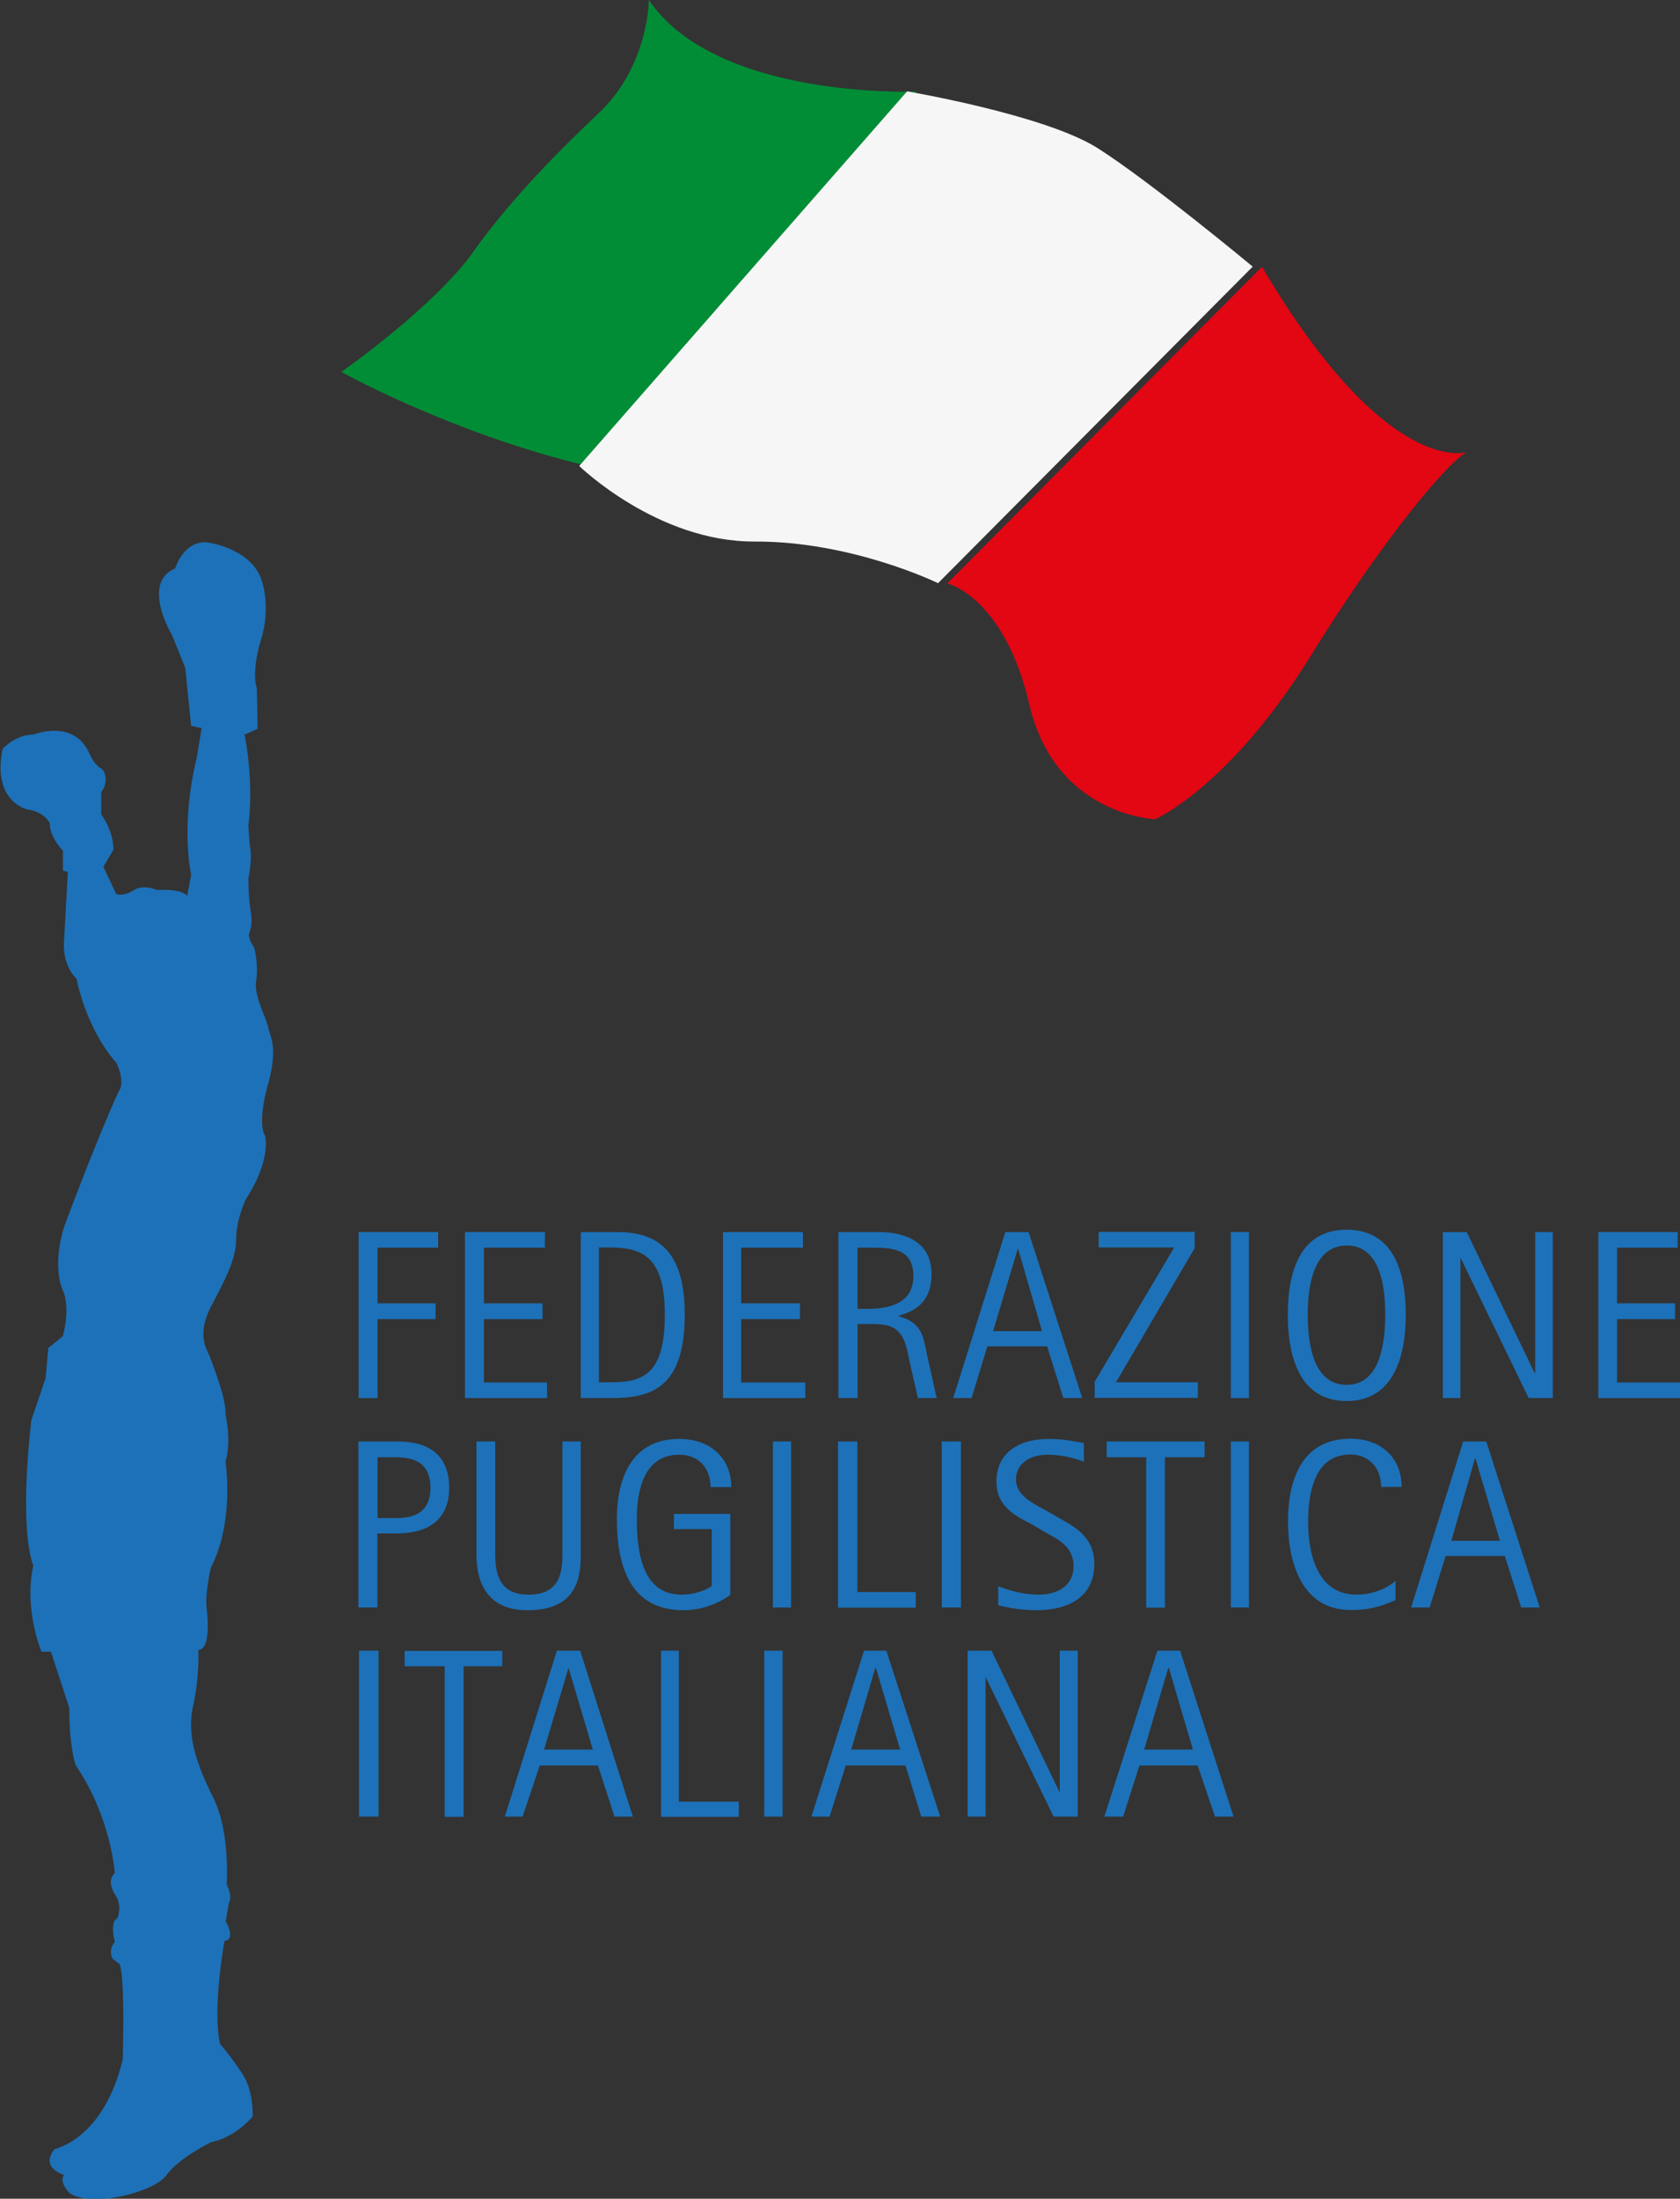
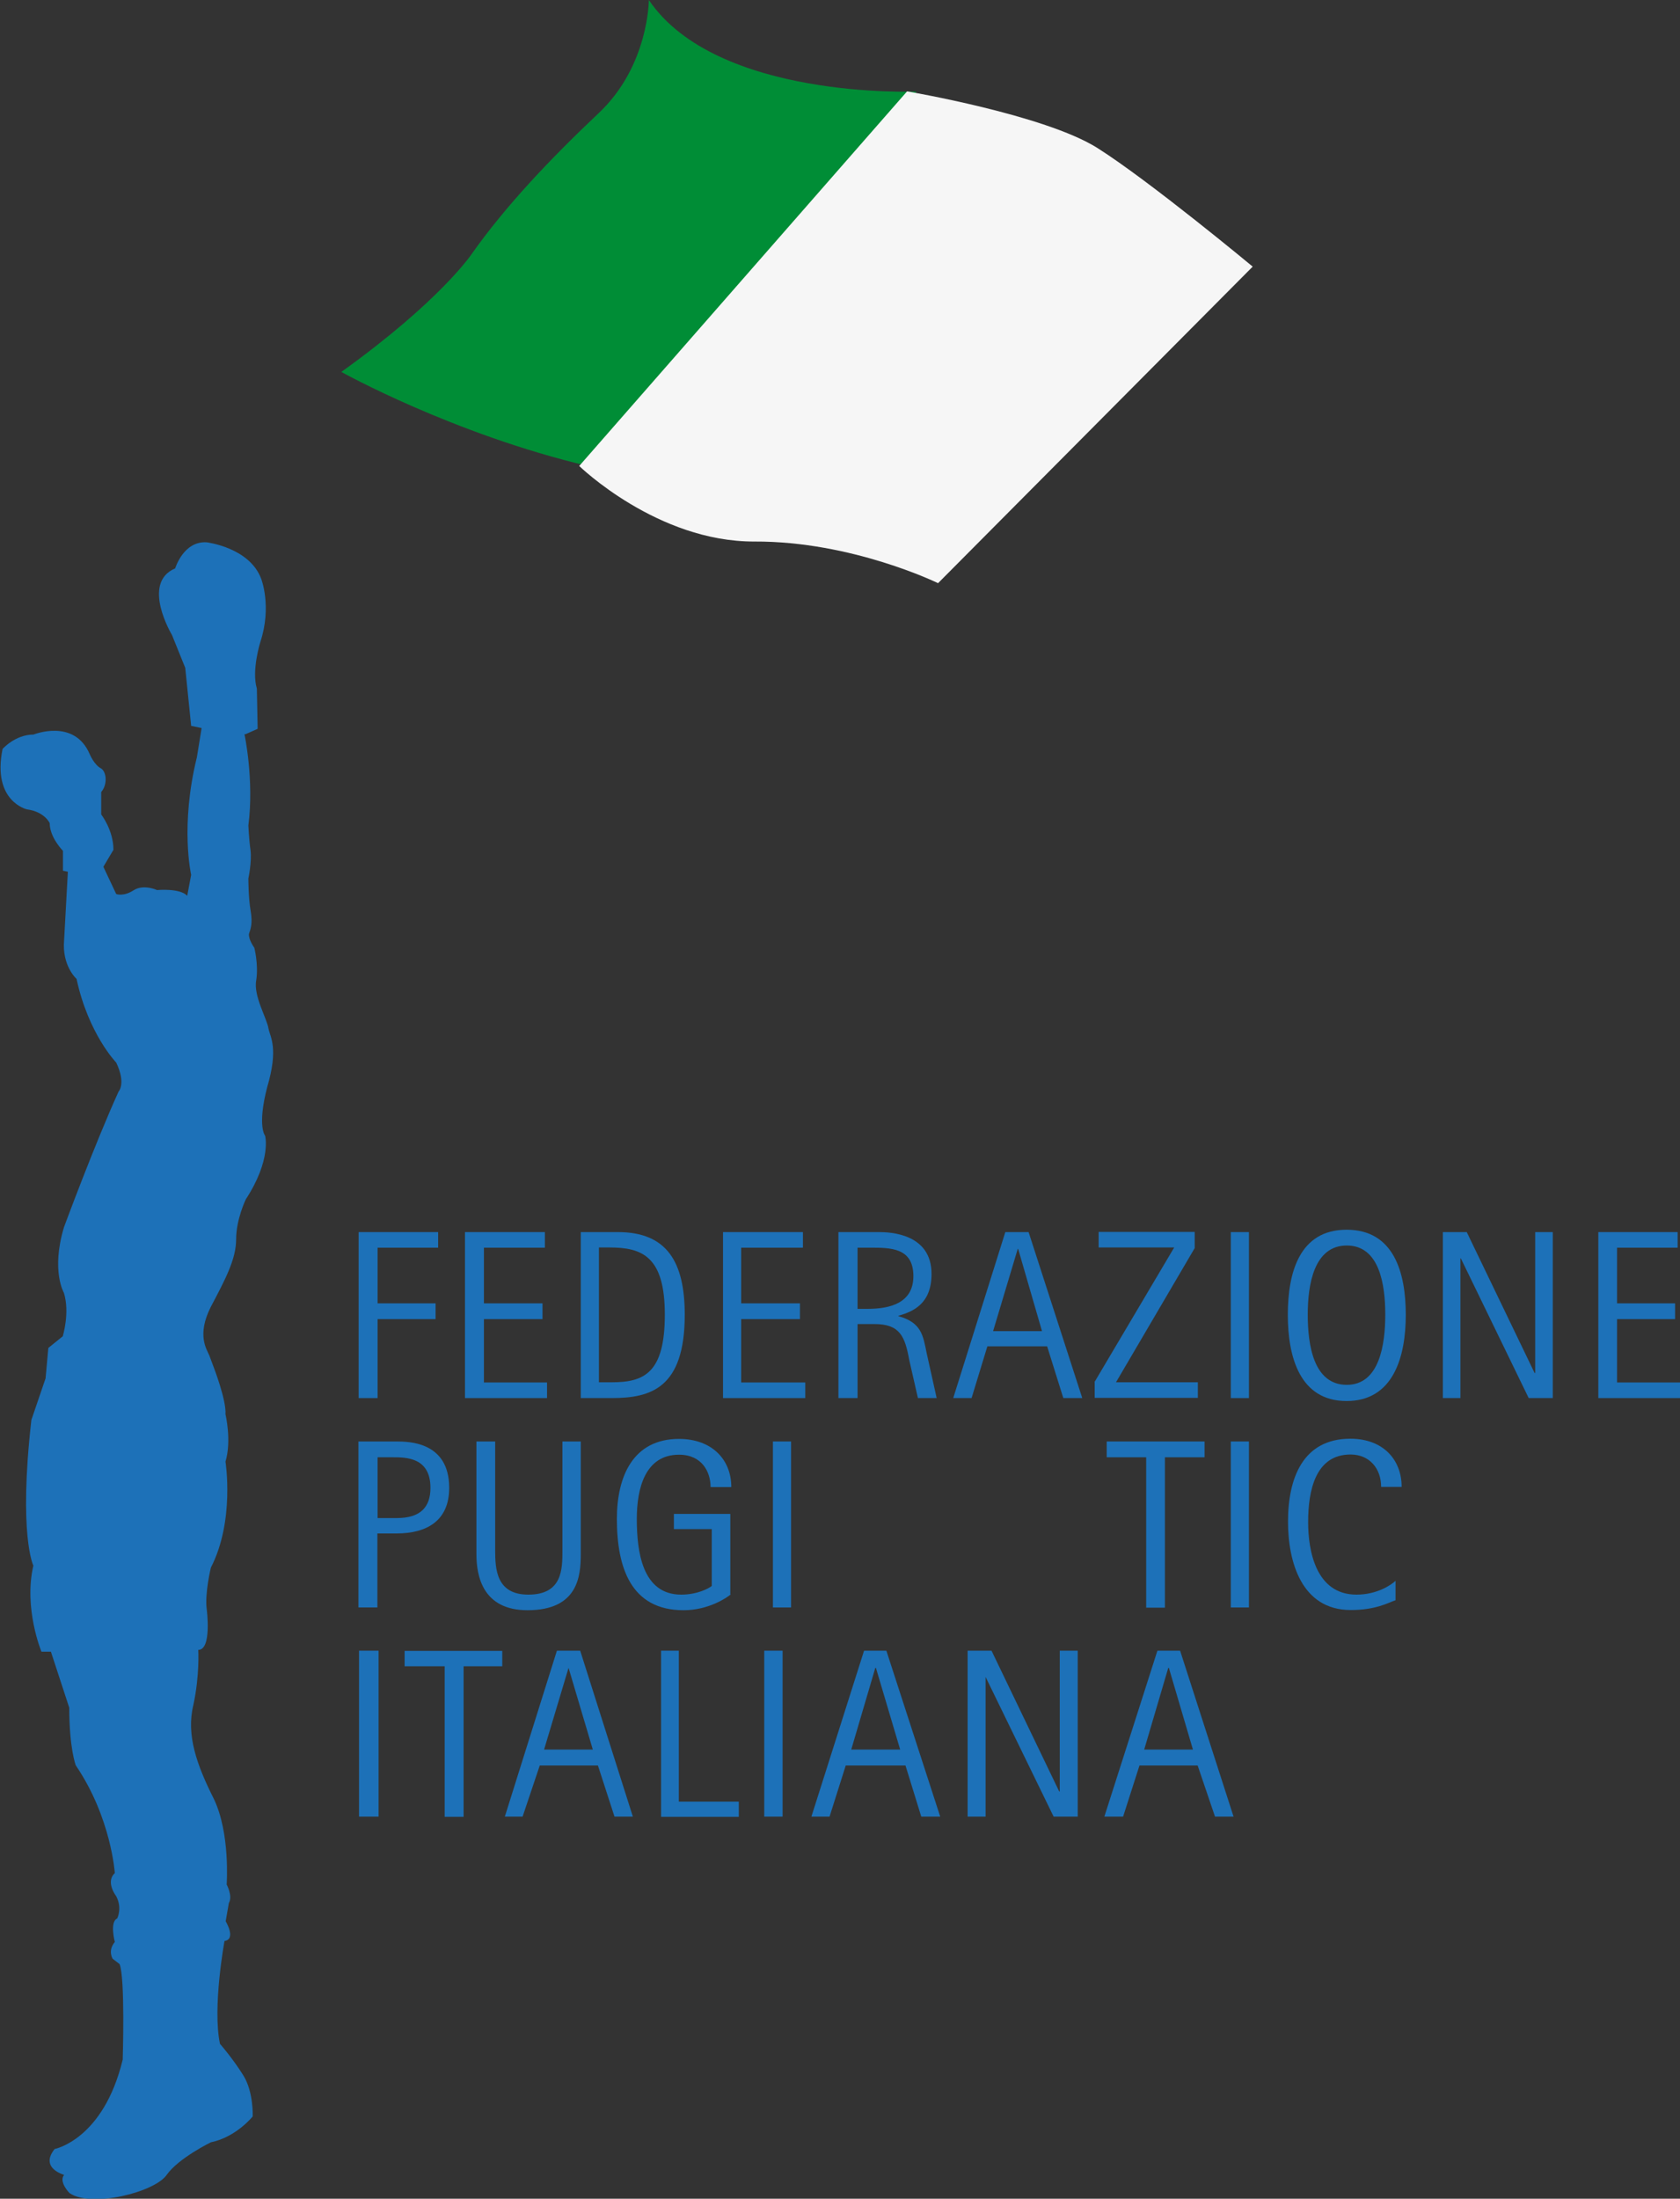
<svg xmlns="http://www.w3.org/2000/svg" id="Livello_1" data-name="Livello 1" viewBox="0 0 85.16 111.41">
  <rect x="0" y="0" width="85.16" height="111.41" fill="#333333" stroke="none" />
  <defs>
    <style>
      .cls-1 {
        fill: #f6f6f6;
      }

      .cls-1, .cls-2, .cls-3, .cls-4 {
        stroke-width: 0px;
      }

      .cls-2 {
        fill: #008d36;
      }

      .cls-3 {
        fill: #1d71b8;
      }

      .cls-4 {
        fill: #e30613;
      }
    </style>
  </defs>
  <g>
    <path class="cls-3" d="M12.39,37.19s.5,2.31.2,4.64c0,0,.03.69.11,1.26.07.59-.11,1.42-.11,1.42,0,0,0,.97.11,1.61.12.69,0,.95-.08,1.2-.03.29.27.7.27.7,0,0,.22.84.1,1.64-.16.79.55,1.96.62,2.46.09.44.52.99-.07,2.98-.51,1.98-.1,2.45-.1,2.45,0,0,.33,1.21-.98,3.22,0,0-.49,1.01-.49,2.02s-.55,2.04-1.29,3.44c-.71,1.42-.21,2.12-.07,2.45l.22.59s.65,1.68.6,2.39c0,0,.32,1.34,0,2.4,0,0,.48,3-.74,5.37,0,0-.32,1.31-.21,2.12,0,0,.27,2.05-.43,2.05,0,0,.08,1.27-.25,2.8-.37,1.52.18,3.04,1.04,4.75.84,1.75.65,4.34.65,4.34,0,0,.32.58.11.94l-.16.92s.55.91-.06,1c0,0-.62,3.36-.23,5.21,0,0,.65.74,1.19,1.61.52.84.47,2.07.47,2.07,0,0-.84,1.05-2.12,1.31,0,0-1.64.8-2.24,1.65-.6.88-3.83,1.69-4.93.92,0,0-.56-.57-.27-.92,0,0-1.26-.34-.48-1.31,0,0,2.47-.47,3.45-4.53,0,0,.13-4.17-.16-4.84l-.35-.27s-.26-.41.11-.85c0,0-.27-1.02.12-1.19,0,0,.27-.52-.05-1.13,0,0-.56-.72-.07-1.17,0,0-.18-2.81-1.98-5.46,0,0-.33-.86-.33-2.92l-.93-2.84h-.48s-.91-2.19-.41-4.36c0,0-.76-1.55-.1-7.38l.72-2.11.14-1.54.73-.59s.37-1.19.06-2.2c0,0-.66-1.11,0-3.32,0,0,1.54-4.17,2.77-6.88,0,0,.39-.4-.12-1.47,0,0-1.41-1.45-2.01-4.24,0,0-.75-.66-.63-1.97l.19-3.46-.25-.05v-1.01s-.67-.67-.67-1.4c0,0-.25-.58-1.16-.7,0,0-1.77-.41-1.23-3.06,0,0,.64-.73,1.57-.73,0,0,2.07-.84,2.85,1,0,0,.23.55.58.72.3.21.3.86,0,1.19v1.14s.62.79.62,1.79l-.51.86.65,1.38s.37.15.9-.2c.51-.31,1.17,0,1.17,0,0,0,1.16-.11,1.53.29l.2-1.06s-.57-2.47.29-5.96l.24-1.48-.53-.11-.3-2.94-.67-1.66s-1.59-2.64.16-3.38c0,0,.42-1.4,1.6-1.32,0,0,2.17.26,2.76,1.85,0,0,.55,1.39-.04,3.19,0,0-.46,1.45-.18,2.37l.04,2.04-.63.28Z" />
    <g>
      <path class="cls-3" d="M18.18,62.43h4.03v.79h-3.07v2.82h2.94v.8h-2.94v4h-.96v-8.41Z" />
      <path class="cls-3" d="M23.58,62.43h4.04v.79h-3.09v2.82h2.97v.8h-2.97v3.21h3.2v.79h-4.16v-8.41Z" />
      <path class="cls-3" d="M29.44,62.43h1.88c2.5,0,3.39,1.53,3.39,4.19,0,3.72-1.72,4.22-3.7,4.22h-1.57v-8.41ZM30.37,70.04h.65c1.64,0,2.68-.48,2.68-3.43s-1.15-3.4-2.8-3.4h-.54v6.83Z" />
      <path class="cls-3" d="M36.64,62.43h4.06v.79h-3.13v2.82h2.98v.8h-2.98v3.21h3.25v.79h-4.17v-8.41Z" />
      <path class="cls-3" d="M42.49,62.43h2.06c.58,0,2.67.08,2.67,2.12,0,1.51-.93,1.91-1.68,2.12v.02c1.16.32,1.25.96,1.43,1.86l.51,2.29h-.95l-.44-1.93c-.22-1.21-.48-1.82-1.77-1.82h-.85v3.75h-.97v-8.41ZM43.47,66.32h.51c1.13,0,2.32-.29,2.32-1.66,0-1.44-1.16-1.44-2.17-1.44h-.66v3.11Z" />
      <path class="cls-3" d="M50.97,62.43h1.17l2.72,8.41h-.96l-.82-2.62h-3.03l-.8,2.62h-.93l2.64-8.41ZM50.34,67.45h2.48l-1.21-4.17h-.02l-1.25,4.17Z" />
      <path class="cls-3" d="M55.48,70.03l4.04-6.82h-3.83v-.79h4.87v.82l-3.99,6.8h4.15v.79h-5.23v-.8Z" />
      <path class="cls-3" d="M62.39,62.43h.92v8.41h-.92v-8.41Z" />
      <path class="cls-3" d="M65.28,66.62c0-2.12.58-4.31,2.98-4.31s3,2.18,3,4.31-.63,4.37-3,4.37-2.98-2.23-2.98-4.37ZM68.27,70.17c1.66,0,1.95-2.05,1.95-3.56s-.29-3.5-1.95-3.5-1.98,1.97-1.98,3.5.29,3.56,1.98,3.56Z" />
      <path class="cls-3" d="M73.13,62.43h1.22l3.44,7.14h.03v-7.14h.89v8.41h-1.22l-3.44-7.08h-.02v7.08h-.89v-8.41Z" />
      <path class="cls-3" d="M81.02,62.43h4.02v.79h-3.07v2.82h2.94v.8h-2.94v3.21h3.19v.79h-4.14v-8.41Z" />
      <path class="cls-3" d="M18.18,73.04h1.92c.65,0,2.67.03,2.67,2.35,0,1.68-1.15,2.31-2.67,2.31h-.97v3.75h-.96v-8.41ZM19.14,76.92h.98c1.2,0,1.7-.56,1.7-1.53,0-1.55-1.24-1.55-1.92-1.55h-.76v3.08Z" />
      <path class="cls-3" d="M29.44,78.75c0,1.11-.14,2.84-2.7,2.84-2.27,0-2.59-1.73-2.59-2.84v-5.71h.95v5.51c0,.96.06,2.25,1.68,2.25,1.73,0,1.73-1.29,1.73-2.25v-5.51h.93v5.71Z" />
      <path class="cls-3" d="M37.04,80.79c-.2.17-1.13.8-2.39.8-2.67,0-3.38-2.16-3.38-4.63,0-2.15.82-4.05,3.15-4.05,1.65,0,2.65,1.03,2.65,2.44h-1.05c0-.76-.43-1.64-1.6-1.64-1.73,0-2.14,1.73-2.14,3.25,0,1.65.27,3.84,2.25,3.84.82,0,1.41-.32,1.55-.44v-2.88h-1.92v-.77h2.86v4.07Z" />
      <path class="cls-3" d="M39.18,73.04h.92v8.41h-.92v-8.41Z" />
-       <path class="cls-3" d="M42.49,73.04h.97v7.63h2.96v.79h-3.94v-8.41Z" />
-       <path class="cls-3" d="M47.74,73.04h.97v8.41h-.97v-8.41Z" />
-       <path class="cls-3" d="M53.69,76.92c.84.48,1.78.97,1.78,2.33,0,1.71-1.37,2.34-2.94,2.34-.93,0-1.71-.2-1.93-.25v-.96c.17.04.99.42,2.05.42s1.77-.52,1.77-1.44-.68-1.32-1.37-1.68l-.74-.44c-.81-.42-1.8-.88-1.8-2.17,0-1.45,1.12-2.16,2.67-2.16.8,0,1.47.17,1.76.21v.95c-.21-.09-.95-.36-1.84-.36-.97,0-1.6.51-1.6,1.26s.76,1.16,1.42,1.51l.77.44Z" />
      <path class="cls-3" d="M58.1,73.84h-2v-.8h4.96v.8h-2.01v7.62h-.95v-7.62Z" />
      <path class="cls-3" d="M62.39,73.04h.92v8.41h-.92v-8.41Z" />
      <path class="cls-3" d="M70.72,81.09c-.37.13-.99.49-2.25.49-2.5,0-3.18-2.45-3.18-4.48,0-2.18.74-4.2,3.16-4.2,1.66,0,2.6,1.06,2.6,2.44h-1.04c0-.93-.59-1.64-1.55-1.64-1.78,0-2.15,1.82-2.15,3.43,0,1.4.37,3.67,2.45,3.67,1.03,0,1.75-.48,1.98-.7v.99Z" />
-       <path class="cls-3" d="M74.17,73.04h1.17l2.71,8.41h-.94l-.83-2.61h-3l-.81,2.61h-.94l2.64-8.41ZM73.57,78.07h2.46l-1.23-4.15h-.04l-1.19,4.15Z" />
      <path class="cls-3" d="M18.2,83.64h.99v8.41h-.99v-8.41Z" />
      <path class="cls-3" d="M22.54,84.43h-2.03v-.78h4.95v.78h-1.96v7.63h-.96v-7.63Z" />
      <path class="cls-3" d="M28.23,83.64h1.18l2.67,8.41h-.93l-.84-2.59h-2.95l-.87,2.59h-.9l2.64-8.41ZM27.58,88.65h2.47l-1.23-4.14h0l-1.24,4.14Z" />
      <path class="cls-3" d="M33.51,83.64h.9v7.65h3.04v.77h-3.94v-8.41Z" />
      <path class="cls-3" d="M38.74,83.64h.93v8.41h-.93v-8.41Z" />
      <path class="cls-3" d="M43.8,83.64h1.13l2.73,8.41h-.96l-.8-2.59h-3.03l-.82,2.59h-.92l2.67-8.41ZM43.16,88.65h2.47l-1.23-4.14h-.03l-1.22,4.14Z" />
      <path class="cls-3" d="M49.04,83.64h1.22l3.43,7.13h.03v-7.13h.91v8.41h-1.22l-3.45-7.08h0v7.08h-.91v-8.41Z" />
      <path class="cls-3" d="M58.68,83.64h1.14l2.71,8.41h-.94l-.88-2.59h-2.95l-.83,2.59h-.95l2.69-8.41ZM58.01,88.65h2.46l-1.22-4.14h-.03l-1.22,4.14Z" />
    </g>
  </g>
  <g>
    <path class="cls-2" d="M17.31,18.85s5.66,3.15,12.52,4.77L46.45,4.64s-10.13.42-13.56-4.64c0,0,0,3.32-2.52,5.71-2.5,2.36-4.76,4.75-6.46,7.16,0,0-1.58,2.37-6.6,5.97Z" />
    <path class="cls-1" d="M29.36,23.61s3.95,3.85,8.89,3.83c4.95-.02,9.3,2.11,9.3,2.11l15.95-16.04s-5.2-4.32-7.87-6.01c-2.68-1.69-9.65-2.87-9.65-2.87l-16.61,18.97Z" />
-     <path class="cls-4" d="M63.97,13.52l-15.95,16.04s2.91.68,4.18,6.23c1.36,5.56,6.36,5.72,6.36,5.72,0,0,3.67-1.61,7.68-7.96,3.92-6.37,7.23-10.21,8.11-10.64,0,0-4.04,1.35-10.38-9.39Z" />
  </g>
</svg>